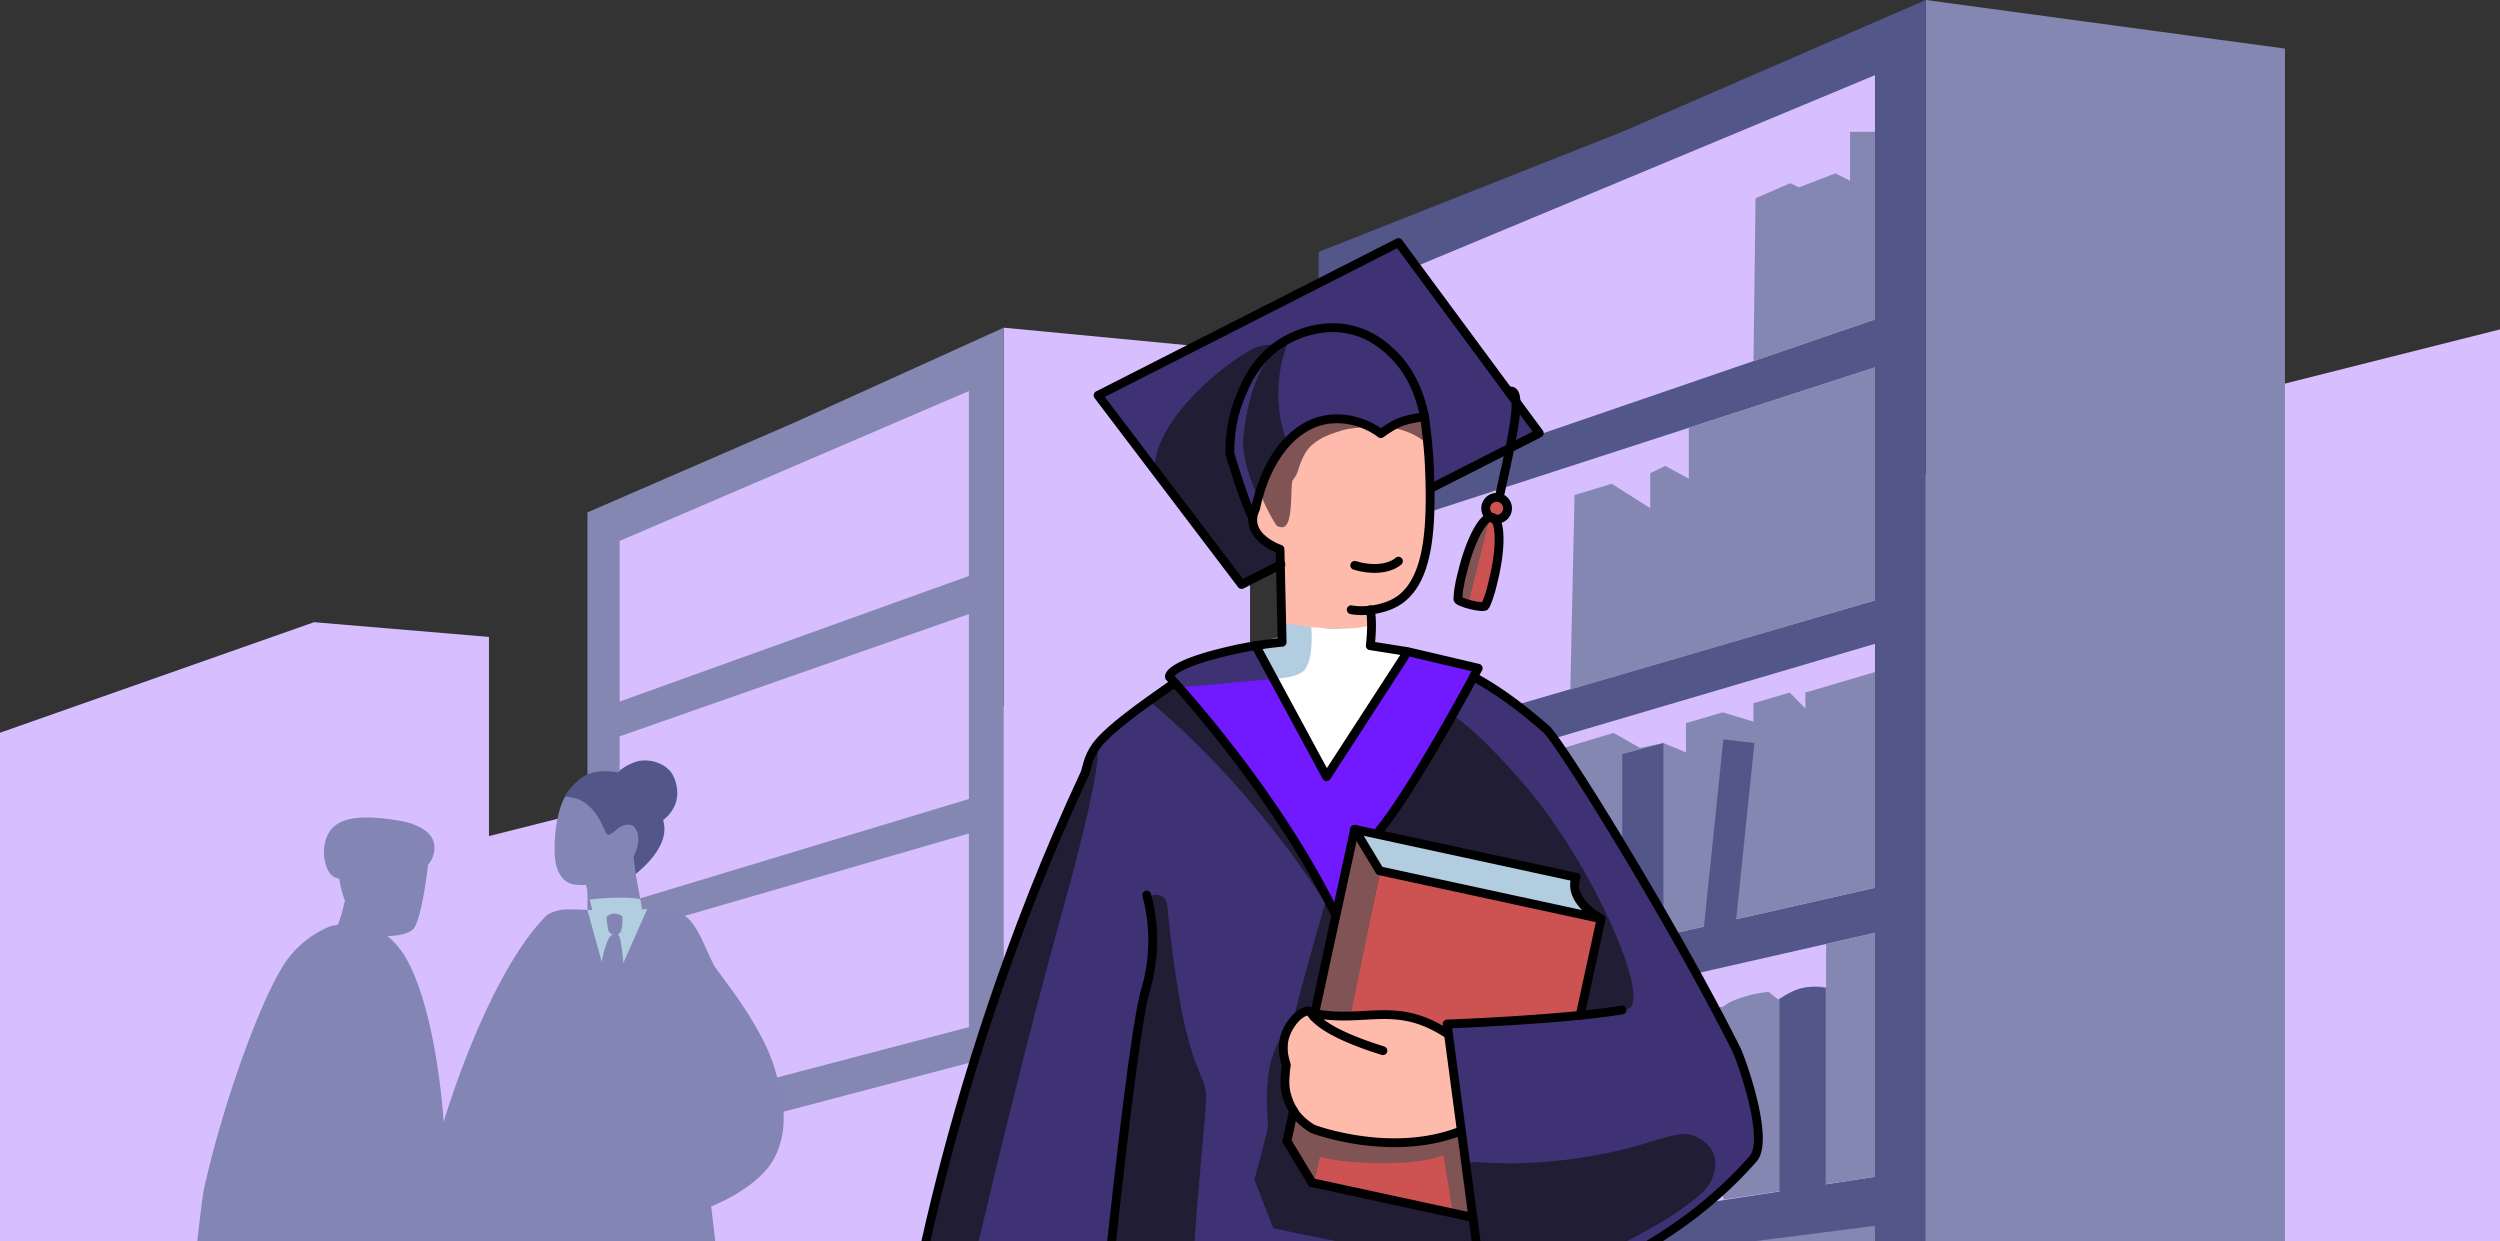
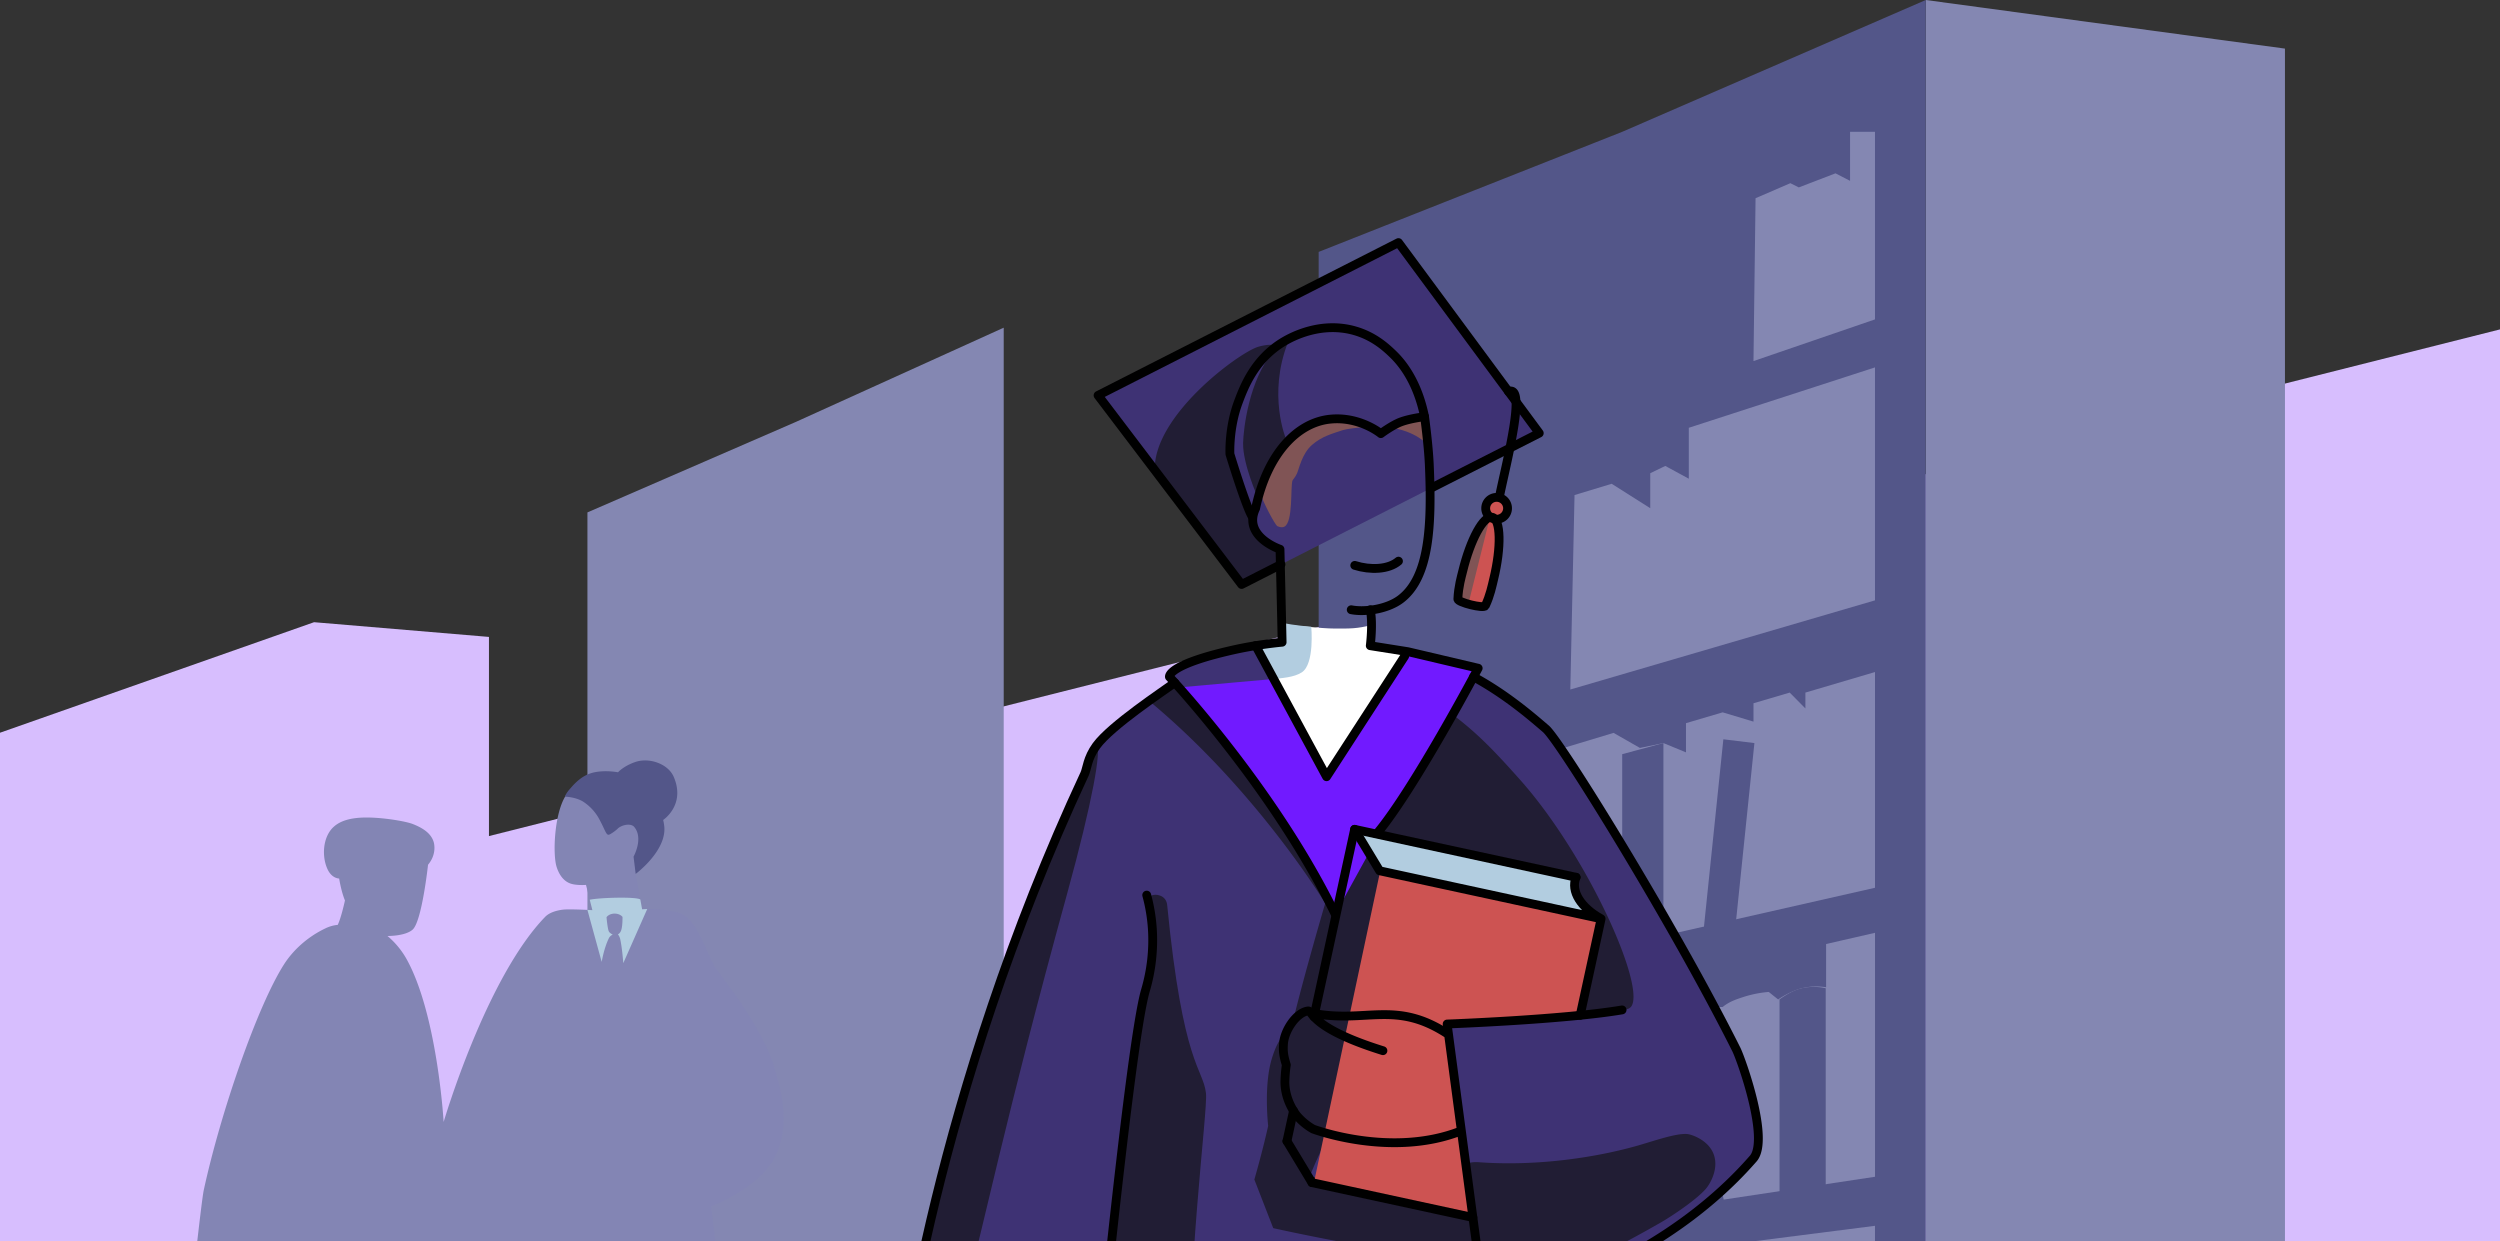
<svg xmlns="http://www.w3.org/2000/svg" width="425" height="211" viewBox="0 0 425 211" fill="none">
  <rect x="0" y="0" width="425" height="211" fill="#333333" stroke="none" />
  <g clip-path="url(#clip0_52_7166)">
    <path d="M429.581 54.843L83.123 142.132v-33.856l-29.732-2.502L0 124.565v123.021h429.581V54.842z" fill="#D7BEFE" />
    <path d="M388.443 8.262L327.378 0v247.852h61.065V8.262z" fill="#8487B2" />
    <path d="M224.172 247.852h103.206V0l-51.602 22.411-51.604 20.413v205.028z" fill="#535689" />
-     <path d="M318.748 54.297L232.156 84V48.868l86.592-36.092v41.521zm0 47.763l-86.592 25.25V90.548l86.592-28.093v39.605zm0 48.86l-86.592 19.637v-35.585l86.592-25.526v41.474zm0 49.134l-86.592 13.33v-35.111l86.592-19.692v41.473zM170.632 55.707l41.871 3.997V241.44h-41.871V55.707z" fill="#D7BEFE" />
    <path d="M99.863 241.44h70.769V55.707l-35.384 16.04L99.863 87.11v154.33z" fill="#8487B2" />
-     <path d="M164.714 97.912l-59.376 21.355V91.962l59.376-25.487v31.437zm0 37.914l-59.376 17.954v-28.6l59.376-20.793v31.439zm0 38.784l-59.376 15.587-1.803-30.766 61.179-17.742v32.921zm0 40.64l-59.376 7.465v-26.392l59.376-15.633v34.56z" fill="#D7BEFE" />
    <path d="M298.091 61.383l.354-27.687 5.915-2.555 1.438.72 6.235-2.396 2.478 1.278V22.41h4.237v31.886l-20.657 7.087zm-31.137 55.833l.717-33.057 6.317-1.917 6.554 4.151v-5.948l2.557-1.237 3.996 2.174v-8.659l31.652-10.268v39.605l-51.793 15.156zm-3.676 16.957v-6.255l11.03-3.328 4.477 2.557 3.996-.826 3.836 1.581v-4.965l6.234-1.839 5.241 1.577v-3.122l6.16-1.815 2.666 2.701v-2.701l11.83-3.493v36.675l-39.63 8.987-15.84-25.734zm23.019 37.013h6.557c1.172-.948 2.348-1.311 3.677-1.747a19.103 19.103 0 014.155-.808l1.599 1.277c1.119-.782 2.695-1.574 3.997-1.906a10.431 10.431 0 014.156-.169v-7.349l8.313-1.906v41.472l-25.726 3.88-6.728-32.744zm32.451 76.666l-86.592-.266v-28.147l86.592-11.051v39.464z" fill="#8487B2" />
    <path d="M275.775 162.279h7.005v-35.958l-7.005 1.889v34.069zm13.681-2.633l5.291.545 3.502-33.87-5.279-.642-3.514 33.967zm13.066 44.315h7.852v-35.957a9.19 9.19 0 00-4.095 0c-1.293.312-2.464.982-3.757 1.89v34.067z" fill="#535689" />
    <path d="M30.185 241.251c2.531-23.1 4.07-37.113 4.45-38.91 2.817-13.007 9.078-31.253 13.66-38.417 1.438-2.252 3.834-4.588 7.043-6.112a6.153 6.153 0 012.079-.585c.612-1.278 1.225-4.153 1.225-4.153-.64-1.517-.986-3.727-.986-3.727s-1.199.027-1.945-1.517c-1.044-2.161-.864-5.535.986-7.24.68-.625 1.95-1.465 4.81-1.596 3.094-.142 7.438.611 8.632 1.077 1.434.562 3.13 1.442 3.6 3.115.031.113.573 1.983-.972 3.819 0 0-1.04 9.635-2.623 11.033-1.285 1.132-4.276 1.078-4.276 1.078a14.218 14.218 0 013.196 3.832c5.289 9.406 6.355 27.788 6.355 27.788s7.18-24.46 17.258-34.871c1.117-1.154 3.35-1.251 3.35-1.251 1.427-.071 4.687.108 4.687.108l-1.096-4.286s-1.765.14-2.798-.293c-1.288-.539-1.916-1.854-2.21-2.815-.667-2.189-.376-9.011 1.545-12.04 2.974-4.691 14.669 2.486 14.386 6.946-.266 4.192-2.475 6.345-2.475 6.345l1.096 6.005a19.054 19.054 0 015.815.469c3.06.752 4.088 4.294 6.354 8.982.559 1.159 8.232 10.053 10.431 17.847 1.13 4.005 2.694 9.551-.12 14.972-2.677 5.161-10.749 8.238-10.749 8.238s1.642 12.802 3.796 36.198" fill="#8385B4" />
    <path d="M96.911 134.084c.855-.973 2.082-2.366 4.156-2.796 1.95-.404 3.996 0 3.996 0s.911-1.042 2.897-1.736c2.398-.838 5.616.286 6.574 2.514 2.06 4.785-1.797 7.326-1.797 7.326.095.394.161.795.199 1.198.323 4.128-4.872 7.975-4.872 7.975l-.362-2.932s1.737-3.113.119-5.051c-.578-.691-2.157-.37-2.838.313-.346.352-1.174.913-1.438.998-.528.167-.662-.859-1.838-2.935a8.19 8.19 0 00-2.598-2.695c-1.34-.803-3.06-.828-3.06-.828s.047-.427.862-1.351z" fill="#535689" />
    <path d="M100.257 152.959c1.566-.364 7.883-.55 8.598-.047l.304 1.666.87-.047-4.07 9.202s-.18-2.553-.533-4.125a2.124 2.124 0 00-.387-.782s.294-.067.507-.533c.323-.704.28-2.422.28-2.422-.626-.752-2.117-.754-2.718.054 0 0 .173 1.996.4 2.421.176.33.666.533.666.533a1.374 1.374 0 00-.636.555c-.866 1.73-1.252 4.09-1.252 4.09l-2.425-8.842.844.043-.448-1.766z" fill="#B2CDE0" />
    <path d="M217.654 96.017l-6.579 3.346-24.208-31.893 50.875-26.232 23.932 32.391M160.956 241.776l-7.983-6.723 6.954-33.35 10.699-36.472 10.424-26.308 3.334-7.349 1.439-3.931 2.485-2.94 11.415-8.641-.81-1.361c.641-1.158 3.252-1.935 4.539-2.278l10.017-2.675 37.046 5.316 11.169 7.872 3.671 4.305 18.891 30.928 11.836 22.518 2.847 8.142v5.429l-.875 2.702-13.909 12.182-11.678 6.65 2.44 25.537-113.951.447z" fill="#3E3274" />
-     <path d="M242.236 71.285l-1.661-.194-1.17-.026a9.052 9.052 0 01-4.676 1.943c-.939.082-1.79-.255-2.587-.73-.711-.424-1.653-1.323-2.542-1.201a.815.815 0 01-.626-.156l-6.461.86-5.479 5.63-4.146 9.925.561 2.918 1.868 1.941 2.275 1.173.414 13.204 15.133.489-.2-3.393 5.008-1.687 3.478-4.788 1.694-5.872v-9.18l-.883-10.856z" fill="#FEBBAB" />
    <path d="M242.346 70.575c-1.749.219-3.466.65-5.11 1.286-.427.19-.815.454-1.148.781 4.682.604 6.645 3.003 6.645 3.003s-.129-2.8-.368-4.943c-.005-.047-.013-.086-.019-.127zm-11.897.672c-.626-.06-1.278.052-1.908.083-.581.03-1.163.016-1.746.035-2.387.08-4.725 1.324-6.916 2.312-2.836 3.727-5.912 8.95-5.599 10.194.322 1.285 2.482 5.4 2.877 5.576.394.177.829.279 1.199.08 1.493-.802 1-6.668 1.358-7.819.052-.167.47-.544.761-1.197.344-.768.866-3.393 2.544-4.859 1.677-1.465 3.363-1.897 5.248-2.528.654-.22 2.621-.444 4.032-.55-.539-.584-.989-1.245-1.85-1.327z" fill="#805455" />
    <path d="M218.948 58.21c-3.474 8.89-.348 16.345-.348 16.345s-2.348 3.951-4.727 10.126c0 0-2.628-5.798-2.546-9.382.053-2.39 1.012-10.704 5.115-15.521.832-.971 2.783-2.274 2.506-1.567z" fill="#211D34" />
    <path d="M216.282 58.905c.47-.547-1.651-.212-2.558.106-3.478 1.225-17.427 11.564-17.424 20.709l14.76 19.962 6.167-3.388.373-2.934s-2.555-1.456-3.743-2.699a4.406 4.406 0 01-1.142-2.749s-2.686-7.22-3.251-9.851c-1.857-8.595 3.993-15.908 6.818-19.156zm-20.799 60.363c18.249 15.171 29.804 34.289 29.804 34.289s-3.81 12.935-5.755 21.186c-.313 1.315-1.732.105-3.303 5.161-1.434 4.613-.64 11.498-.64 11.498-1.004 4.517-2.348 9.119-2.348 9.119l3.209 8.261s19.095 4.311 34.527 5.748c.542.052-.013-.348 1.039 1.198 0 0 1.365 1.991 2.959 2.396 4.069 1.038 13.077-2.075 27.494-10.38 1.517-.874 5.904-3.734 7.567-5.697.721-.852 2.203-3.418 1.278-5.854-.925-2.436-3.795-3.348-4.476-3.408-1.888-.156-5.449 1.104-8.26 1.918-6.82 1.968-16.97 3.618-27.174 2.874-.79-.058-2.448-.025-3.41 1.065-1.83 2.068.918 7.856.918 7.856l-26.228-6.579s9.817-25.598 23.445-25.765c8.525-.105 16.651-1.575 28.907-2.422.733-.05 1.803 0 2.263-.612 2.531-3.381-7.411-25.667-18.915-38.594-4.784-5.374-7.357-7.922-11.243-10.913-10.71-8.252-39.803-3.22-48.333-4.858" fill="#211D34" />
    <path d="M217.641 106.256c2.611 0 6.74.599 9.351.599 2.562 0 3.676.039 6.167-.599v3.492l5.346 1.057-13.112 21.161-11.936-22.218 4.423-.299-.239-3.193z" fill="#fff" />
    <path d="M216.362 115.438c1.529-.156 3.6-.272 4.94-1.134 2.213-1.421 1.613-7.765 1.613-7.765s-3-.207-4.922-.676l-.033 3.306s-1.388.594-3.699.693" fill="#B2CDE0" />
    <path d="M200.433 116.863l15.929-1.425 9.031 16.528 13.936-21.182 11.43 2.693-.795 2.585-13.019 21.826-2.406 3.802-7.548 13.726-6.473-12.111-7.061-10.205-6.367-7.92-6.657-8.317z" fill="#711AFF" />
    <path d="M234.644 148.034l37.545 8.326-3.562 16.246-21.657 1.443-.956 1.67 4.379 31.254-27.022-5.925" fill="#CD5352" />
-     <path d="M230.673 141.629l3.971 6.411-5.123 25.03 18.909 19.171 1.963 14.738-3.443-.955-1.565-9.665c-2.818 1.169-6.465 1.332-9.861 1.383-3.6.055-7.726-.214-11.137-1.064l-1.01 4.378-4.811-7.052 12.107-52.375z" fill="#805455" />
    <path d="M230.509 141.31l37.778 7.826-.615 1.862 1.196 2.498 2.77 2.372-36.994-7.834-4.135-6.724z" fill="#B2CDE0" />
-     <path d="M245.652 174.845l-6.41-2.006-6.295-.233-6.966.233-3.346-.907-2.736.907-1.73 4.123.456 3.894-.305 3.173 1.166 4.065 2.928 3.32 8.734 2.582 10.969.266 6.313-2.027" fill="#FEBBAB" />
    <path d="M202.161 241.62c-.585-25.571 3.215-52.783 2.852-55.795-.52-4.312-3.913-4.591-6.594-31.979-.168-1.708-2.021-1.984-2.758-1.564-.93.538 1.377 7.867-1.199 17.248-1.838 6.694-3.276 23.196-8.632 72.143m.559-114.897c.939.354-.645 9.42-4.955 25.073-10.672 38.749-14.613 58.395-16.786 65.796-4.475 15.251-5.115 23.795-5.115 23.795l-6.935-5.456s4.457-37.343 24.145-86.848c1.878-4.723 9.646-22.36 9.646-22.36z" fill="#211D34" />
    <path d="M247.836 101.848l4.903 1.187 2.227-8.117-.441-5.932 1.075-1.135.682-1.439-.763-1.5-1.512-.354-1.439 1.854v1.439l-2.235 4.394-2.497 9.603z" fill="#CD5352" />
    <path d="M253.16 88.47l-3.63 14.565-1.694-1.187 2.574-10.763 2.75-2.615z" fill="#805455" />
    <path d="M194.942 152.169c.509 1.88.83 3.806.958 5.749a30.157 30.157 0 01-1.199 10.541c-1.276 4.481-3.774 22.204-8.872 72.712m47.118-137.511c.479 2.396 0 6.11 0 6.11l6.381 1.014 11.962 2.815s-10.822 20.436-17.146 28.027" stroke="#000" stroke-width="1.5" stroke-linecap="round" stroke-linejoin="round" />
    <path d="M213.457 86.412c1.972-9.3 7.087-14.572 12.633-15.149 5.048-.527 8.654 2.454 8.654 2.454s1.986-1.478 3.453-2.01c1.69-.611 3.98-.864 3.98-.864s.647 4.669.802 8.13c.458 10.312.039 19.174-4.877 22.887-2.314 1.747-6.161 2.243-8.393 1.797m-2.718 51.759c-10.39-21.399-28.186-40.344-28.186-40.344s-.556-2.155 11.916-4.816a72.69 72.69 0 017.239-1.079c-.08-4.006-.36-15.81-.36-15.81s-6.433-2.154-4.143-6.948" stroke="#000" stroke-width="1.5" stroke-linecap="round" stroke-linejoin="round" />
    <path d="M159.934 241.175c-4.002-2.127-6.955-6.122-6.955-6.122s5.756-48.502 31.405-103.485c.424-.91.446-2.659 1.999-4.791 2.49-3.425 11.436-9.331 13.326-10.715m39.092-4.51l-13.287 20.494m-12.057-22.298l12.057 22.298m4.794-35.931c2.639.839 5.755.718 7.433-.719m5.779-12.535l18.157-9.226-23.936-32.397-51.07 25.975 24.403 32.15 6.69-3.403" stroke="#000" stroke-width="1.5" stroke-linecap="round" stroke-linejoin="round" />
    <path d="M212.896 87.851c-1.072-1.642-3.808-10.66-3.808-10.66s-.227-4.438 1.439-8.865c.962-2.556 2.765-7.349 7.793-10.3 1.365-.802 6.29-3.424 11.988-1.796 3.287.938 5.353 2.874 6.475 3.953 3.819 3.671 5 8.74 5.394 10.66m8.326 44.224c5.478 2.962 9.823 6.71 12.296 8.835 2.473 2.125 21.819 33.417 32.371 54.497.873 1.747 5.699 15.333 2.877 18.565-17.983 20.602-45.558 25.751-45.558 25.751l-6.475-48.632s19.783-.719 29.739-2.395m-40.655 6.93c-12.587-3.931-11.896-6.869-12.747-6.753-1.963.267-4.004 3.299-4.157 5.576-.086 1.276-.01 1.997.48 3.596a22.081 22.081 0 00-.241 2.995c.047 3.085 1.777 5.301 2.035 5.629a10.444 10.444 0 002.756 2.275s13.305 5.031 25.2.302m-2.172-16.364c-8.99-5.978-14.025-1.828-23.216-3.648m33.416-105.663c3.11-1.278-.286 11.745-1.485 17.574m-.541 4.131a1.857 1.857 0 10.002-3.714 1.857 1.857 0 00-.002 3.714z" stroke="#000" stroke-width="1.5" stroke-linecap="round" stroke-linejoin="round" />
    <path d="M253.93 98.428c1.318-5.443 1.204-10.142-.255-10.494-1.459-.352-3.71 3.775-5.028 9.218-.209.865-.713 2.516-.81 4.691-.026.565 4.415 1.667 4.662 1.142.838-1.777 1.141-3.36 1.431-4.557zm-30.559 74.411l6.912-31.856 37.65 8.153m-49.153 44.86l1.119-5.163m30.494 18.14l-27.357-5.925" stroke="#000" stroke-width="1.5" stroke-linecap="round" stroke-linejoin="round" />
    <path d="M234.539 148.033l37.65 8.155-3.562 16.418m-45.591 28.442l-4.256-7.052m15.759-45.962l-4.256-7.051m37.65 8.153c-.979 2.394.861 5.188 4.256 7.052" stroke="#000" stroke-width="1.5" stroke-linecap="round" stroke-linejoin="round" />
  </g>
  <defs>
    <clipPath id="clip0_52_7166">
      <path fill="#fff" d="M0 0h425v235H0z" />
    </clipPath>
  </defs>
</svg>